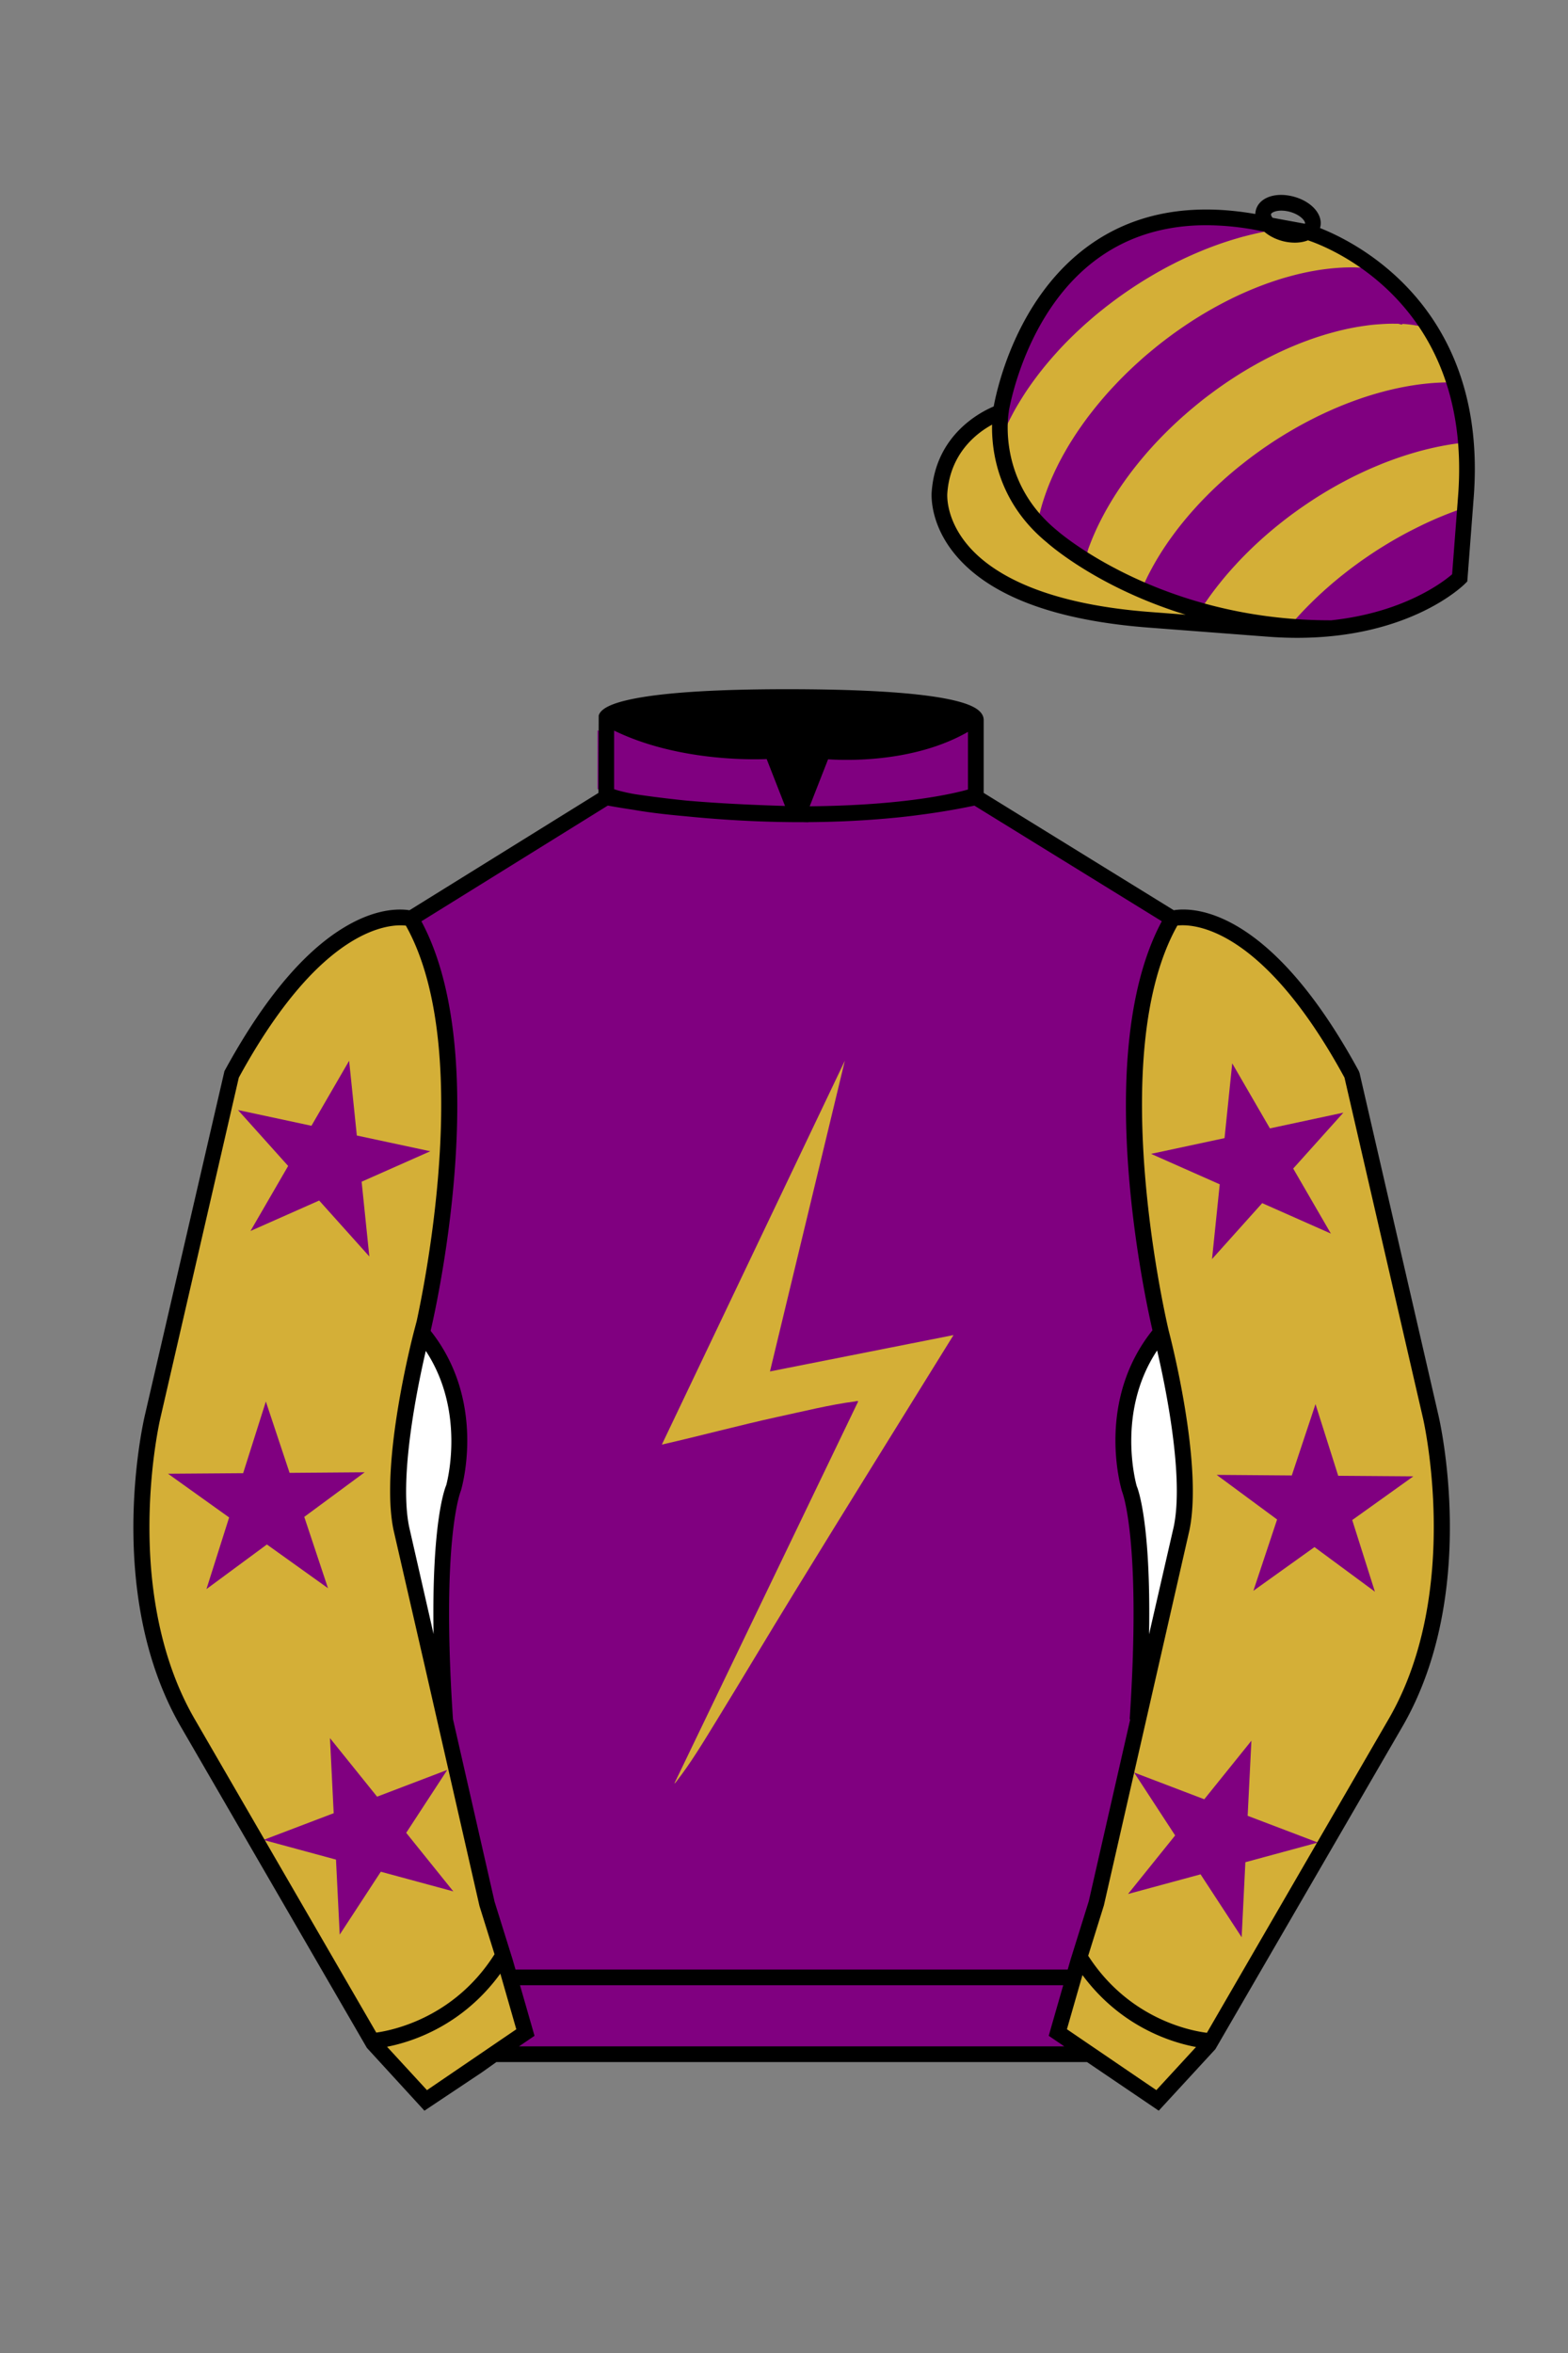
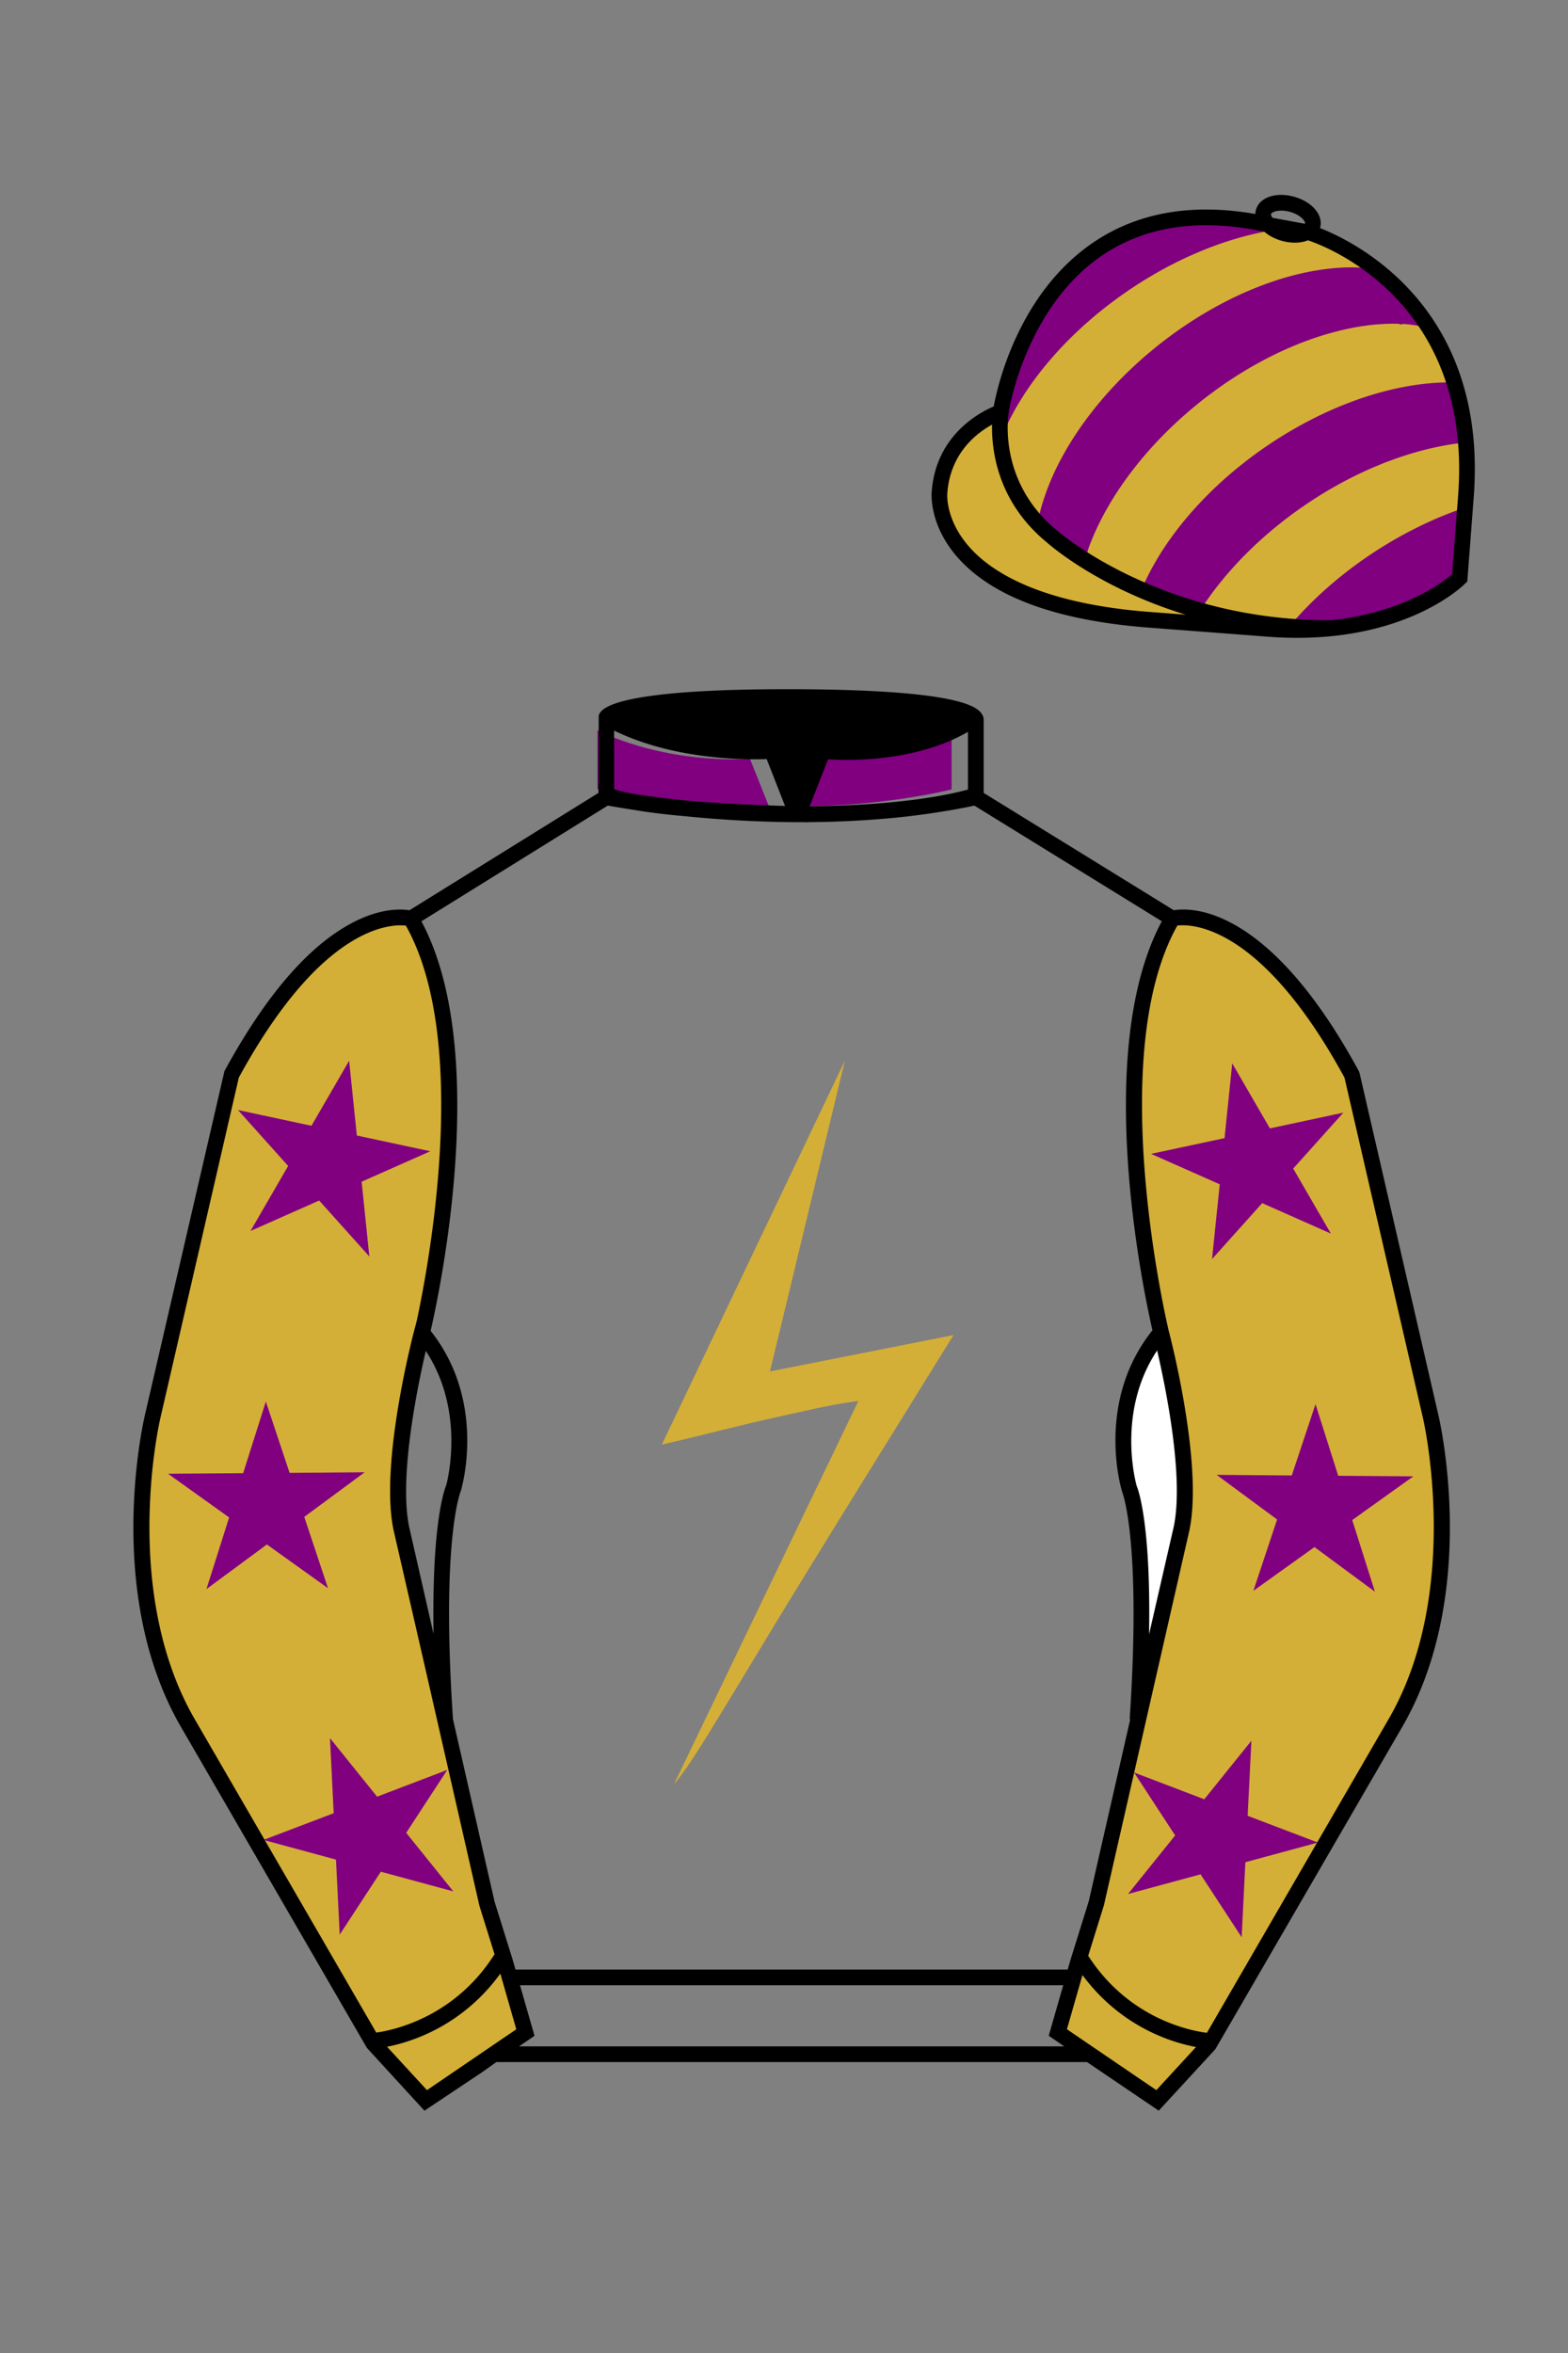
<svg xmlns="http://www.w3.org/2000/svg" viewBox="0 0 100 150">
  <rect x="0" y="0" width="100" height="150" fill="#808080" stroke="none" />
-   <path d="M74.752 58.99s5.164-1.613 11.451 9.961l5.025 21.795s2.623 11.087-2.232 19.497l-11.869 20.482-3.318 3.605-4.346-2.944H31.484l-1.03.731-3.317 2.213-1.658-1.802-1.659-1.803-5.936-10.241-5.936-10.241c-2.427-4.205-2.985-9.08-2.936-12.902.049-3.823.705-6.595.705-6.595l2.512-10.897 2.512-10.898c3.144-5.787 6.007-8.277 8.084-9.321 2.077-1.043 3.368-.64 3.368-.64l6.228-3.865 6.229-3.865v-5.08s.087-.328 1.571-.655c1.483-.328 4.364-.655 9.95-.655 6.222 0 9.232.368 10.689.737 1.455.369 1.357.737 1.357.737v4.916l12.535 7.73z" fill="#800080" />
  <path d="M49.09,87.43l11.72-2.32c-3.38,5.46-6.78,10.91-10.14,16.39-1.69,2.75-3.34,5.53-5.03,8.28-.77,1.25-1.59,2.62-2.5,3.78-.04.05-.07.11-.13.13l11.72-24.35c-.03-.05-.14-.02-.2,0-1.53.19-3.42.66-4.96.99-2.46.54-4.9,1.2-7.36,1.76l11.67-24.47-4.78,19.83Z" fill="#D4AF37" />
  <path fill="#D4AF37" d="M83.483 14.819s11.045 3.167 10.006 16.831l-.299 3.929-.098 1.266s-3.854 3.878-12.191 3.244l-7.594-.578c-14.146-1.076-13.389-8.132-13.389-8.132.299-3.929 3.901-5.104 3.901-5.104s2.192-14.981 16.72-12.033l.391.107 2.553.47z" />
  <path fill="#800080" d="M87.837 17.17c-.074-.051-.178-.027-.268-.039a8.774 8.774 0 0 0-.55-.055 13.68 13.68 0 0 0-.281-.018l-.285-.01a9.367 9.367 0 0 0-.291-.002 9.499 9.499 0 0 0-.588.015c-.1.005-.199.011-.299.019-.102.007-.201.016-.303.025a18.649 18.649 0 0 0-.614.072c-.102.014-.205.03-.309.046l-.314.054c-.104.019-.209.038-.314.06-.105.021-.211.044-.318.067-.105.024-.213.048-.32.074a25.081 25.081 0 0 0-.97.262c-.107.033-.217.066-.326.102-.107.035-.219.071-.328.108l-.33.114-.33.122c-.109.042-.221.084-.33.128l-.334.135c-.109.046-.221.093-.33.141-.113.048-.223.098-.336.148l-.333.154c-.109.053-.221.106-.332.162-.113.055-.223.111-.336.168l-.332.174-.334.181c-.111.062-.223.124-.334.188-.111.063-.221.128-.334.194-.11.066-.222.132-.331.201a18.599 18.599 0 0 0-.662.42 27.008 27.008 0 0 0-.658.446c-.109.077-.219.154-.327.232-.108.079-.218.159-.325.239-.107.081-.217.163-.323.245-.109.083-.215.167-.323.252a39.354 39.354 0 0 0-.63.517 16.204 16.204 0 0 0-.607.53c-.1.089-.198.179-.296.268-.096.09-.194.181-.288.271-.096.091-.19.182-.283.274l-.277.276c-.091.092-.18.185-.27.279l-.264.28a22.25 22.25 0 0 0-.511.567c-.082.095-.165.19-.245.286l-.24.288c-.078.097-.156.192-.232.289l-.227.29c-.075.097-.148.194-.22.291l-.213.292-.206.293c-.068.098-.135.197-.201.295-.065.098-.13.196-.193.294l-.187.295a15.475 15.475 0 0 0-.351.591l-.167.295-.158.295a16.62 16.62 0 0 0-.152.295l-.145.295c-.047.098-.092.196-.136.295-.045.098-.089.196-.131.294-.042.097-.083.196-.124.294a17.642 17.642 0 0 0-.223.583c-.034.097-.068.194-.1.29-.033.097-.064.193-.095.289-.029.096-.059.191-.086.287-.027.096-.054.191-.078.286-.025.095-.048.19-.07.284-.023.095-.043.189-.063.283l-.025.162a14.676 14.676 0 0 0 3.021 2.332l.149-.469.046-.158a17.128 17.128 0 0 1 .224-.583c.039-.097.081-.195.122-.292l.13-.294a15.933 15.933 0 0 1 .283-.589c.049-.098.101-.197.152-.295.051-.098.105-.197.158-.295.054-.099.11-.197.166-.296l.173-.295c.059-.098.118-.197.18-.295.061-.099.122-.197.186-.294.064-.099.128-.198.193-.295.066-.099.134-.196.201-.294.067-.098.137-.195.206-.292.07-.098.142-.195.214-.293a18.537 18.537 0 0 1 .446-.581c.076-.097.154-.192.232-.289l.24-.288.245-.286c.083-.096.167-.19.253-.284.085-.095.171-.19.258-.282.087-.095.176-.188.265-.281a23.767 23.767 0 0 1 .546-.553c.094-.092.188-.184.283-.274.096-.091.191-.182.29-.272.097-.09.194-.18.294-.269a40.611 40.611 0 0 1 .608-.529l.313-.26c.104-.086.21-.171.317-.257a18.64 18.64 0 0 1 .647-.496c.107-.081.215-.16.324-.24.109-.079.219-.155.326-.232.109-.077.219-.152.328-.227.111-.074.221-.148.33-.219.111-.072.221-.144.332-.214.108-.07.22-.139.329-.207l.332-.201c.111-.066.223-.13.334-.193l.332-.188c.113-.061.223-.122.336-.181.109-.06.223-.117.332-.175.113-.057.223-.113.336-.168.109-.055.223-.108.332-.162.113-.052.223-.104.334-.154.111-.051.223-.1.334-.149.111-.048.221-.095.334-.141.109-.046.221-.091.33-.135.111-.044.221-.086.332-.128l.33-.122c.109-.039.221-.077.33-.114.109-.037.219-.073.328-.108.109-.035.219-.068.328-.102a25.23 25.23 0 0 1 .968-.263l.32-.074a17.778 17.778 0 0 1 .632-.127c.105-.019.209-.037.313-.053s.207-.032.313-.046a10.508 10.508 0 0 1 .915-.096c.1-.007.199-.014.299-.019a9.69 9.69 0 0 1 .588-.015l.289.002c.096.003.293.104.285.01 0 0 .984.033 1.871.361-.002-.005-1.848-2.715-3.471-3.839zM76.56 38.884c.061-.094.121-.189.186-.283.063-.094.127-.189.192-.283l.199-.282a18.428 18.428 0 0 1 .42-.562c.072-.093.145-.187.221-.28a18.284 18.284 0 0 1 .697-.83c.08-.092.162-.183.246-.274l.251-.273.258-.271.266-.268.271-.267c.092-.088.184-.177.277-.264a35.083 35.083 0 0 1 .572-.521c.098-.086.195-.171.295-.256.1-.085.199-.17.301-.254.102-.084.203-.168.309-.251a25.997 25.997 0 0 1 .953-.735l.33-.238a48.893 48.893 0 0 1 .674-.463 32.82 32.82 0 0 1 .68-.439l.342-.209c.115-.068.228-.136.344-.203l.344-.197c.115-.064.229-.128.346-.19.113-.062.229-.123.344-.184a22.518 22.518 0 0 1 .69-.347 34.27 34.27 0 0 1 .692-.322c.115-.052.23-.102.346-.151l.346-.145a17.607 17.607 0 0 1 .688-.269c.113-.043.229-.084.342-.125.115-.041.229-.08.342-.118.113-.039.229-.076.34-.112.115-.036.226-.071.34-.105l.338-.099c.113-.032.225-.063.336-.092.113-.029.225-.058.336-.085l.332-.079.33-.072.33-.065c.109-.021.219-.04.326-.059.109-.018.217-.036.324-.052.107-.016.215-.031.322-.045.105-.014.213-.026.318-.039.105-.011.211-.022.316-.031 0 0-.402-3.083-.801-3.82l-.113.003c-.1-.002-.199-.003-.301-.002-.1 0-.201.002-.303.004a16.984 16.984 0 0 0-.929.055c-.105.01-.211.02-.316.032-.105.012-.213.024-.32.038a20.451 20.451 0 0 0-.644.097c-.109.019-.219.038-.326.059-.109.021-.221.042-.33.065a19.462 19.462 0 0 0-.998.236c-.111.03-.225.06-.336.092a21.543 21.543 0 0 0-1.02.315c-.113.039-.227.078-.34.119-.115.04-.228.082-.344.125-.113.043-.228.086-.342.131a31.1 31.1 0 0 0-.346.138l-.346.145a45.787 45.787 0 0 0-.69.309l-.346.164a36.782 36.782 0 0 0-.69.348c-.115.06-.23.122-.346.184-.115.063-.229.125-.344.19-.115.065-.231.131-.344.197l-.344.203c-.115.069-.227.139-.342.21a19.769 19.769 0 0 0-.682.438l-.338.229c-.113.078-.225.155-.334.234-.111.079-.223.159-.33.238-.109.08-.219.16-.324.242-.107.081-.215.163-.318.245l-.313.247c-.104.083-.206.167-.308.251a24.614 24.614 0 0 0-.885.77c-.096.086-.189.174-.283.261-.094.087-.186.176-.277.264-.09.088-.182.177-.271.267-.088.089-.177.178-.264.268a20.664 20.664 0 0 0-.51.542l-.247.274a29.312 29.312 0 0 0-.471.552l-.227.278-.22.28a28.951 28.951 0 0 0-.619.844l-.192.283a19.459 19.459 0 0 0-.536.853c-.055.095-.111.189-.164.284a25.98 25.98 0 0 0-.157.285 15.115 15.115 0 0 0-.293.568c-.045.094-.091.189-.134.283a11.765 11.765 0 0 0-.248.566l3.707 1.329.087-.123zM93.606 32.299c-.117.037-.23.076-.348.116a29.008 29.008 0 0 0-1.042.388l-.35.143c-.117.048-.233.098-.35.148a34.238 34.238 0 0 0-.698.318 38.044 38.044 0 0 0-1.05.526c-.115.061-.232.124-.348.188-.117.064-.232.129-.35.195-.115.065-.231.132-.346.2-.117.068-.232.138-.348.208l-.346.214c-.115.072-.229.146-.344.22-.115.075-.227.15-.34.226l-.336.23c-.111.077-.221.154-.33.233-.109.079-.217.157-.324.237-.107.079-.213.159-.318.239-.105.081-.211.162-.313.244-.104.081-.207.163-.309.246-.102.083-.201.166-.301.249s-.197.167-.297.253l-.289.254c-.096.085-.189.171-.283.257-.094.085-.186.173-.277.259a16.89 16.89 0 0 0-.271.262l-.266.264a21.242 21.242 0 0 0-.512.534c-.084.09-.164.18-.246.27l-.24.271c-.078.091-.156.181-.232.272 0 0 6.795.794 10.965-3.179l.439-4.485zM63.8 28.111l.181-.458.057-.154a14.393 14.393 0 0 1 .407-.851l.149-.285a13.491 13.491 0 0 1 .322-.569l.172-.284.178-.284a15.308 15.308 0 0 1 .378-.566c.065-.094.131-.189.199-.282.068-.094.136-.189.206-.281.07-.094.141-.189.213-.282.071-.093.146-.186.22-.279.073-.094.149-.185.225-.278.076-.092.155-.185.233-.277l.239-.275.246-.274a21.258 21.258 0 0 1 .775-.812c.089-.09.18-.178.271-.266.091-.088.183-.177.277-.264l.283-.262c.095-.087.191-.174.289-.259l.294-.256a18.757 18.757 0 0 1 .609-.506l.312-.248a44.268 44.268 0 0 1 .642-.486 27.856 27.856 0 0 1 1.003-.701c.113-.076.227-.15.339-.223l.341-.217a31.378 31.378 0 0 1 1.028-.609l.345-.191c.114-.062.229-.123.345-.184l.345-.177c.115-.059.23-.115.345-.17.115-.057.231-.111.346-.164.115-.053.23-.107.346-.158.115-.052.23-.102.346-.151.115-.05.23-.098.345-.145.114-.048.229-.094.344-.139.115-.044.23-.089.343-.131a20.738 20.738 0 0 1 1.026-.355c.113-.037.227-.071.34-.106l.337-.099a12.1 12.1 0 0 1 .336-.091l.336-.086.334-.079c.109-.025.219-.049.33-.072.109-.023.219-.044.328-.065l.326-.059c.109-.018.217-.036.324-.052l-.859-.438s-3.765-.81-7.026.087c0 0-3.48.679-6.305 4.291 0 0-2.08 2.67-2.955 5.998 0 0-.504 2.386-.438 3.568" />
  <path fill="#D4AF37" d="M27.109 134.103l2.913-1.944 1.434-.999 2.014-1.385-1.298-4.521-1.154-3.698-5.45-23.896c-.876-4.191 1.314-12.492 1.314-12.492s4.328-17.817-.715-26.405c0 0-5.164-1.613-11.452 9.961L9.69 90.519s-2.623 11.088 2.231 19.498l11.871 20.482 3.317 3.604" />
  <path fill="#D4AF37" d="M73.785 134.1l-2.912-1.944-1.434-1-2.014-1.384 1.297-4.521 1.154-3.698 5.451-23.896c.875-4.191-1.314-12.493-1.314-12.493s-4.328-17.816.715-26.404c0 0 5.164-1.613 11.451 9.961l5.025 21.795s2.623 11.087-2.232 19.497l-11.869 20.482-3.318 3.605" />
  <g fill="#800080">
    <path d="M22.266 67.621l.491 4.767 4.686 1.003-4.38 1.941.492 4.767-3.2-3.567-4.38 1.941 2.402-4.145-3.2-3.565 4.686 1.004zM16.955 89.345l1.513 4.547 4.791-.037-3.854 2.844 1.513 4.547-3.897-2.788-3.855 2.844 1.447-4.567-3.898-2.787 4.792-.035zM21.044 110.803l3.005 3.732 4.477-1.707-2.62 4.012 3.005 3.733-4.625-1.253-2.621 4.01-.237-4.783-4.625-1.254 4.478-1.704z" fill="#800080" />
  </g>
  <g fill="#800080">
    <path d="M78.586 67.787l-.491 4.767-4.686 1.003 4.38 1.941-.492 4.767 3.2-3.567 4.38 1.941-2.402-4.145 3.2-3.565-4.686 1.004zM83.897 89.511l-1.513 4.547-4.791-.037 3.854 2.844-1.513 4.547 3.897-2.788 3.854 2.844-1.446-4.567 3.898-2.787-4.792-.035zM79.809 110.969l-3.006 3.732-4.477-1.707 2.619 4.012-3.004 3.733 4.625-1.253 2.621 4.01.237-4.783 4.625-1.254-4.479-1.704z" fill="#800080" />
  </g>
  <path fill="#800080" d="M47.835 48.387l1.188 2.979s-8-.104-10.917-1.063v-3.75c0 .001 3.843 2.084 9.729 1.834zm3.948 0l-1.219 3c5.563.094 10.125-1.063 10.125-1.063v-3.688c-3.656 2.033-8.906 1.751-8.906 1.751z" />
-   <path fill="#fff" d="M25.587 97.434c-.875-4.191 1.313-12.492 1.313-12.492 3.678 4.398 2.014 9.944 2.014 9.944s-1.313 2.917-.525 14.753l-2.802-12.205z" />
  <path fill="#fff" d="M75.345 97.434c.877-4.191-1.313-12.492-1.313-12.492-3.678 4.398-2.014 9.944-2.014 9.944s1.313 2.917.525 14.753l2.802-12.205z" />
  <path d="M84.819 40.543c-11.27 0-17.779-5.718-18.052-5.961-4.297-3.521-3.444-8.346-3.406-8.55l.982.184c-.033.181-.769 4.457 3.075 7.606.08.071 6.532 5.721 17.403 5.721h.09l.002 1h-.094z  M82.73 40.661c-.596 0-1.218-.023-1.867-.072l-7.593-.579c-6.005-.457-10.158-2.021-12.344-4.647-1.696-2.038-1.513-3.956-1.504-4.037.271-3.571 3.034-5.027 3.952-5.415.256-1.371 1.571-7.096 6.191-10.343 2.977-2.091 6.7-2.705 11.074-1.816l.423.115 2.559.471c.114.033 11.425 3.44 10.367 17.35l-.411 5.379-.13.13c-.151.154-3.53 3.464-10.717 3.464zm-5.795-26.304c-2.591 0-4.87.677-6.794 2.03-4.813 3.383-5.817 9.896-5.826 9.961l-.045.305-.294.098c-.134.044-3.289 1.132-3.558 4.667-.008.078-.137 1.629 1.303 3.337 1.386 1.645 4.527 3.718 11.625 4.258l7.594.578c7.166.546 10.944-2.356 11.67-2.982l.381-4.997c.977-12.83-9.1-16.144-9.624-16.307l-2.958-.58a17.567 17.567 0 0 0-3.474-.368z  M82.73 40.661c-.596 0-1.218-.023-1.867-.072l-7.593-.579c-6.005-.457-10.158-2.021-12.344-4.647-1.696-2.038-1.513-3.956-1.504-4.037.271-3.571 3.034-5.027 3.952-5.415.256-1.371 1.571-7.096 6.191-10.343 2.977-2.091 6.7-2.705 11.074-1.816l.423.115 2.559.471c.114.033 11.425 3.44 10.367 17.35l-.411 5.379-.13.13c-.151.154-3.53 3.464-10.717 3.464zm-5.795-26.304c-2.591 0-4.87.677-6.794 2.03-4.813 3.383-5.817 9.896-5.826 9.961l-.045.305-.294.098c-.134.044-3.289 1.132-3.558 4.667-.008.078-.137 1.629 1.303 3.337 1.386 1.645 4.527 3.718 11.625 4.258l7.594.578c7.166.546 10.944-2.356 11.67-2.982l.381-4.997c.977-12.83-9.1-16.144-9.624-16.307l-2.958-.58a17.567 17.567 0 0 0-3.474-.368z  M82.574 15.469a3.11 3.11 0 0 1-.82-.114c-.686-.19-1.256-.589-1.524-1.066-.169-.299-.215-.613-.132-.908.223-.802 1.273-1.161 2.436-.838.685.189 1.255.587 1.524 1.065.169.299.215.614.132.91-.082.295-.282.54-.58.709-.285.16-.646.242-1.036.242zm-.858-2.042c-.389 0-.63.131-.655.223-.009.033.005.087.039.147.104.185.409.452.922.594.513.143.91.07 1.095-.035.061-.035.101-.074.109-.107l.001-.002c.01-.033-.005-.088-.04-.149-.104-.185-.408-.451-.92-.593a2.105 2.105 0 0 0-.551-.078z  M73.901 134.551l-7.018-4.773 1.396-4.866 1.157-3.71 5.441-23.858c.839-4.021-1.289-12.173-1.311-12.254-.181-.745-4.32-18.123.767-26.785l.099-.167.184-.057c.229-.071 5.632-1.596 12.04 10.199l.048.126 5.025 21.795c.108.458 2.611 11.375-2.287 19.859L77.51 130.632l-3.609 3.919zm-5.857-5.19l5.701 3.883 2.991-3.249 11.842-20.436c4.696-8.134 2.204-19.022 2.179-19.131l-5.011-21.731c-5.364-9.843-9.742-9.825-10.658-9.696-4.709 8.387-.593 25.667-.55 25.842.088.334 2.206 8.455 1.317 12.714l-5.453 23.905-1.164 3.736-1.194 4.163zM27.069 134.554l-3.671-4.006-11.871-20.482c-4.897-8.485-2.394-19.403-2.284-19.864l5.071-21.919c6.411-11.799 11.813-10.27 12.04-10.199l.185.057.098.167c5.087 8.663.948 26.041.77 26.776-.024.091-2.152 8.245-1.31 12.271l5.448 23.888 1.144 3.661 1.4 4.877-7.02 4.773zm-2.834-4.555l2.99 3.248 5.702-3.883-1.198-4.175-1.151-3.688-5.46-23.934c-.893-4.267 1.227-12.388 1.317-12.731.04-.165 4.155-17.44-.551-25.829-.909-.107-5.339-.069-10.661 9.692l-5.008 21.729c-.026.111-2.519 11.001 2.176 19.136l11.844 20.435z  M23.777 130.604l-.057-.998c.049-.003 4.939-.348 7.894-5.146l.852.523c-3.237 5.258-8.468 5.609-8.689 5.621z  M27.903 109.751l-2.805-12.215c-.89-4.259 1.229-12.379 1.319-12.723l.247-.935.621.742c3.807 4.551 2.18 10.171 2.109 10.408-.034.087-1.268 3.124-.505 14.576l-.986.147zm-1.827-12.425l1.575 6.859c-.126-7.325.762-9.403.808-9.505-.004 0 1.317-4.618-1.323-8.591-.54 2.327-1.721 8.062-1.06 11.237zM51.09 52.412c-6.99 0-12.442-1.079-12.523-1.095l.198-.98c.12.025 12.197 2.409 23.363.001l.211.978c-3.813.822-7.727 1.096-11.249 1.096z  M51.547 52.42l-.754-.02c-10.628-.278-12.238-1.21-12.453-1.394l.65-.76-.325.38.288-.408c.059.036 1.529.871 11.112 1.161l-1.17-2.989c-1.409.054-6.492.059-10.477-2.209l.494-.869c4.315 2.455 10.223 2.065 10.282 2.063l.367-.026 1.986 5.071z  M50.904 52.404h-.733l1.983-5.065.379.041c.058.007 5.735.577 9.436-2.061l.58.814c-3.475 2.477-8.334 2.363-9.738 2.272L51.638 51.4c7.338-.069 10.418-1.167 10.449-1.178l.344.939c-.139.051-3.485 1.243-11.527 1.243z  M73.031 109.751l-.986-.146c.762-11.452-.472-14.489-.484-14.519-.092-.295-1.719-5.915 2.088-10.466l.621-.742.246.935c.091.344 2.209 8.465 1.318 12.723l-.002.01-2.801 12.205zm.766-23.661c-2.652 3.985-1.314 8.603-1.3 8.652.027.051.912 2.12.786 9.44l1.573-6.856c.663-3.176-.518-8.911-1.059-11.236zM32.544 125.555h35.971v1H32.544zM77.101 130.604c-.222-.012-5.455-.362-8.689-5.621l.852-.523c2.964 4.818 7.844 5.144 7.893 5.146l-.056.998zM50.949 44.453c9.949 0 11.197 1.295 11.197 1.295-3.447 2.682-9.653 2.065-9.653 2.065l-1.61 3.884-1.652-3.822c-8.023 0-10.431-2.188-10.431-2.188s1.083-1.234 12.149-1.234z  M73.899 134.553l-4.575-3.1H31.658l-.9.639-3.685 2.459-3.671-4.007-11.871-20.482c-2.565-4.445-3.049-9.609-3.003-13.16.049-3.834.691-6.588.719-6.703l5.071-21.919c2.657-4.891 5.449-8.097 8.299-9.529 1.731-.87 2.992-.805 3.498-.724l12.051-7.479.017-4.93c.111-.418.748-.75 1.947-1.015 2.004-.442 5.388-.667 10.058-.667 5.202 0 8.839.253 10.812.752.907.23 1.427.502 1.636.857a.696.696 0 0 1 .099.391v4.611l12.125 7.479c1.135-.186 6.067-.296 11.799 10.253l.048.126L91.732 90.2c.108.458 2.611 11.375-2.287 19.859L77.51 130.632l-3.611 3.921zm-49.659-4.558l2.99 3.249 4.109-2.791h38.292l4.116 2.789 2.989-3.247 11.842-20.436c4.701-8.143 2.204-19.022 2.179-19.131l-5.011-21.732c-5.95-10.916-10.79-9.678-10.836-9.661l-.212.061-.194-.114-12.771-7.877v-5.079c-.095-.068-.353-.209-.98-.369-1.301-.329-4.189-.722-10.566-.722-5.727 0-8.513.35-9.842.644-.712.157-1.041.303-1.179.382v5.143l-12.887 7.998-.218-.068c-.006-.002-1.155-.315-2.994.609-1.825.917-4.664 3.233-7.837 9.053l-5.008 21.729c-.007.03-.645 2.771-.692 6.489-.044 3.425.417 8.398 2.869 12.646l11.841 20.435zm14.835-83.971z  " fill="#000000" />
</svg>